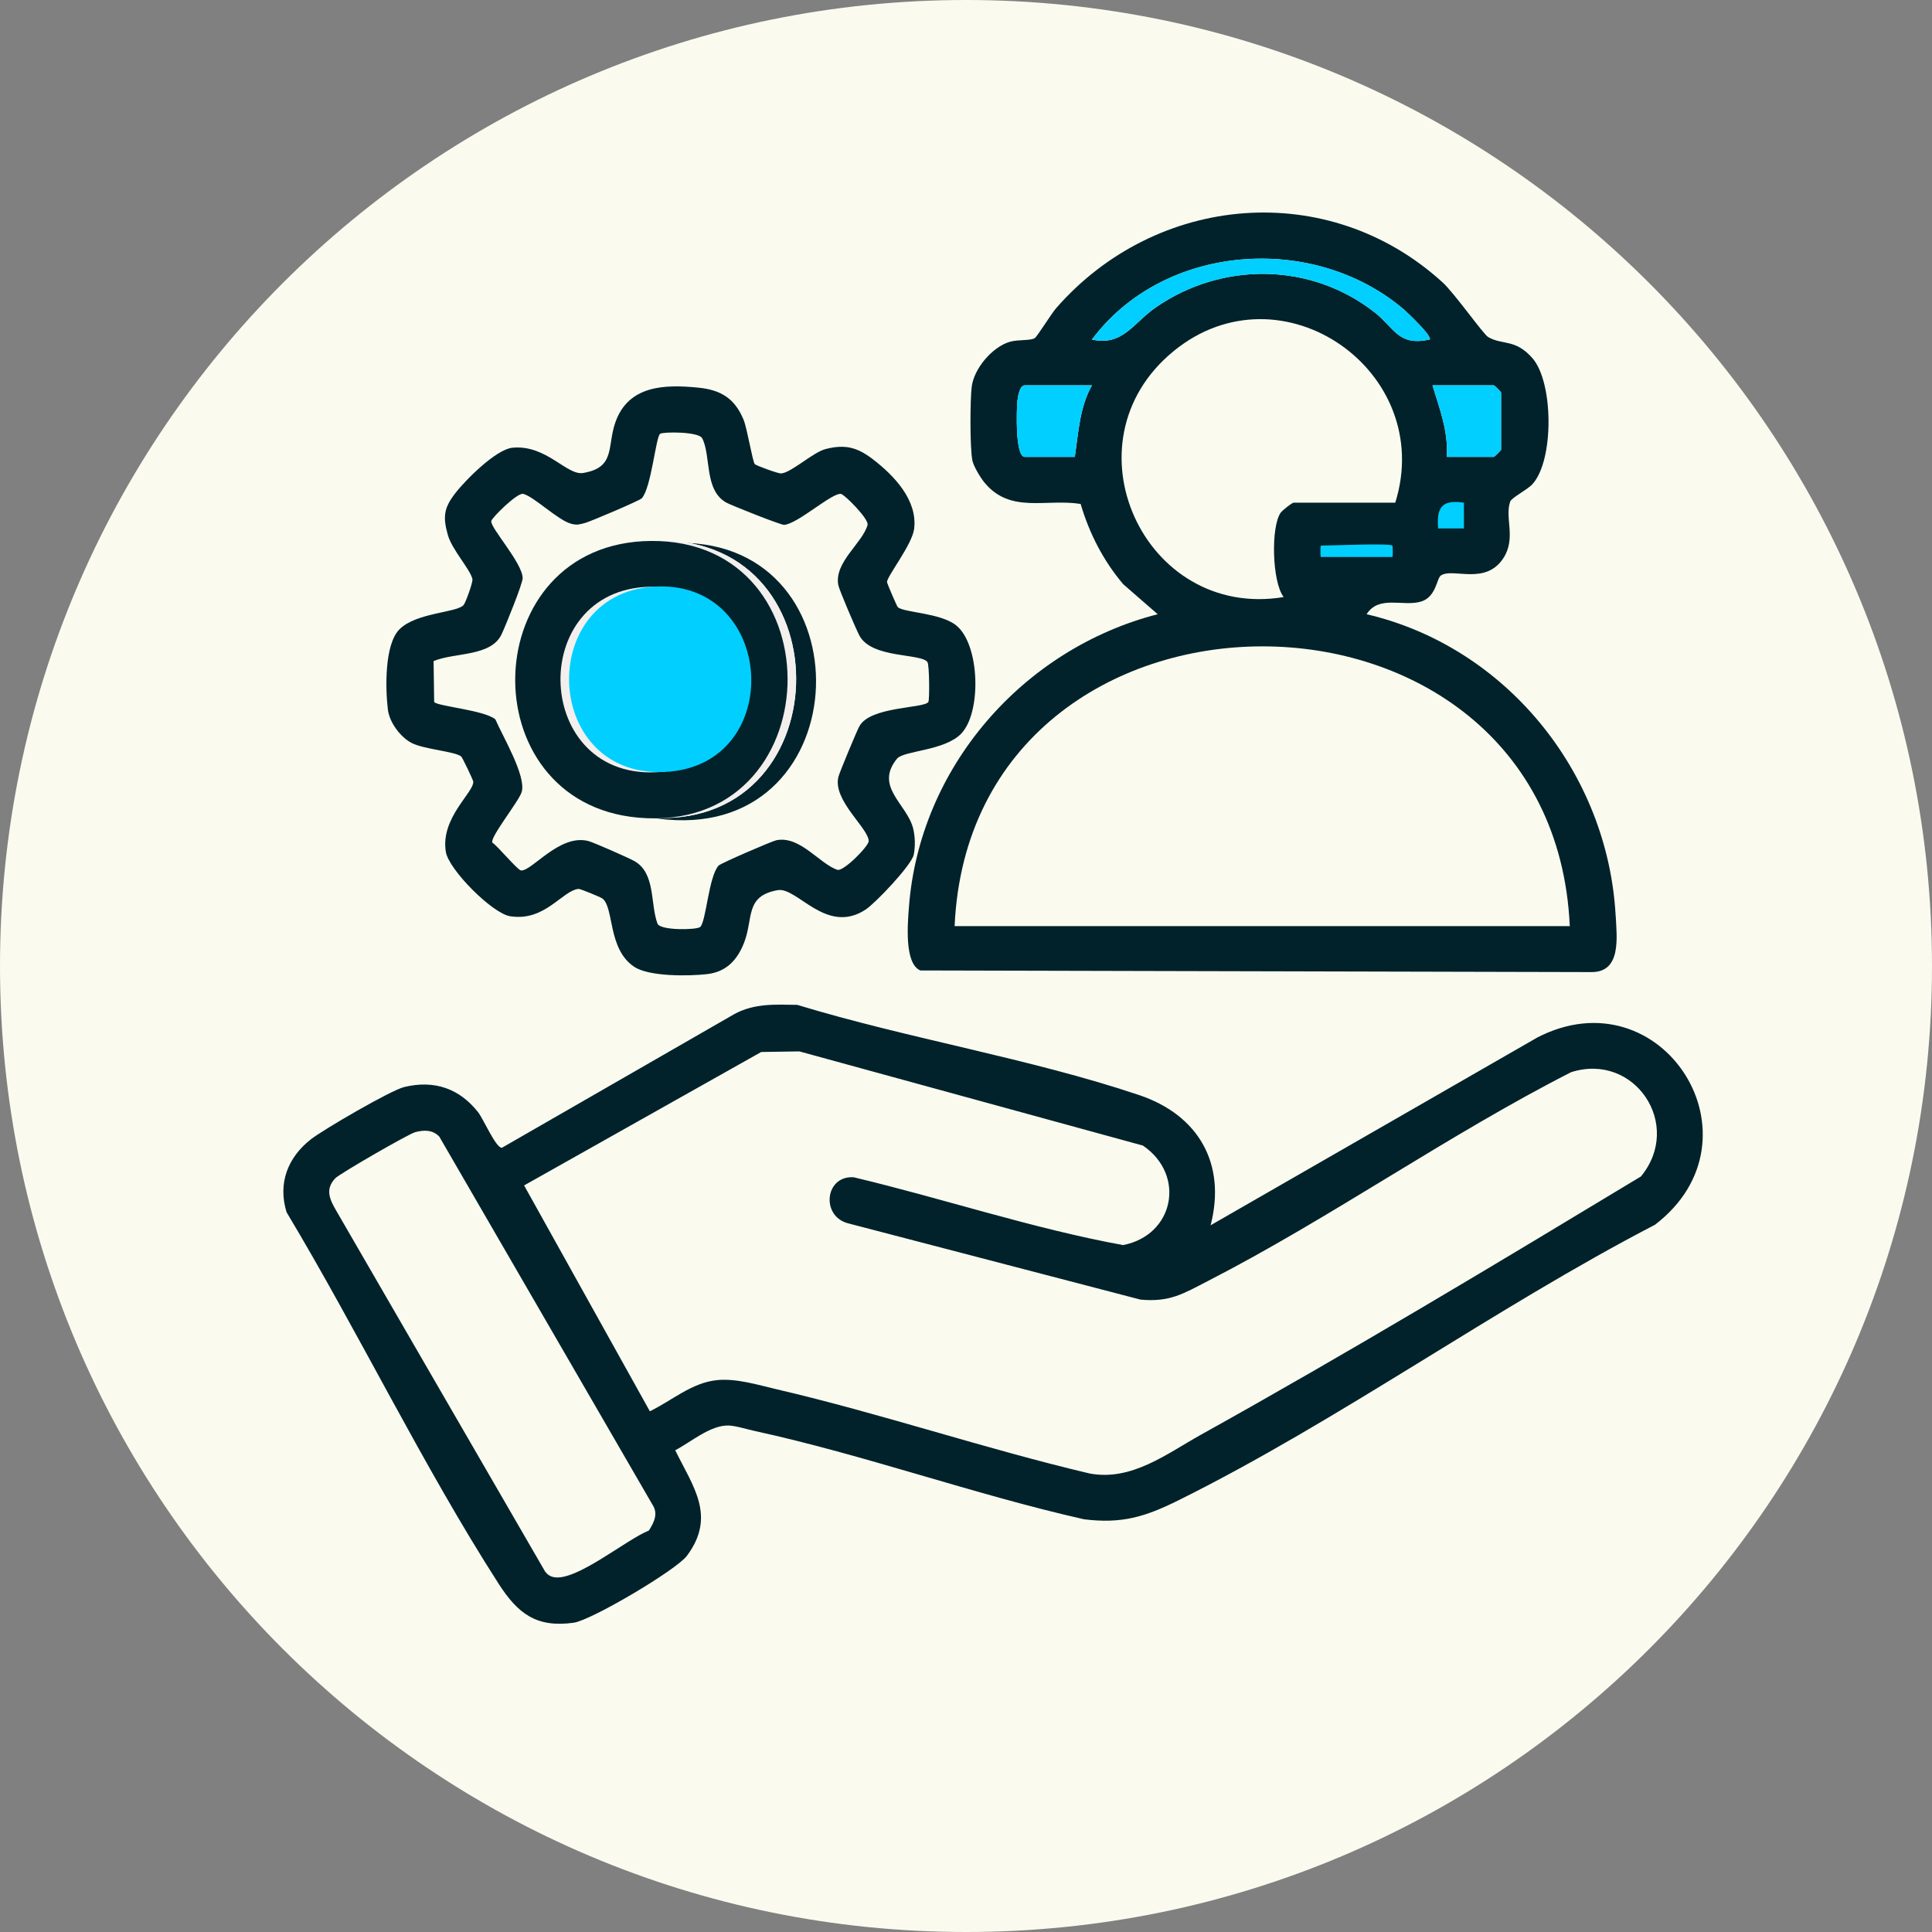
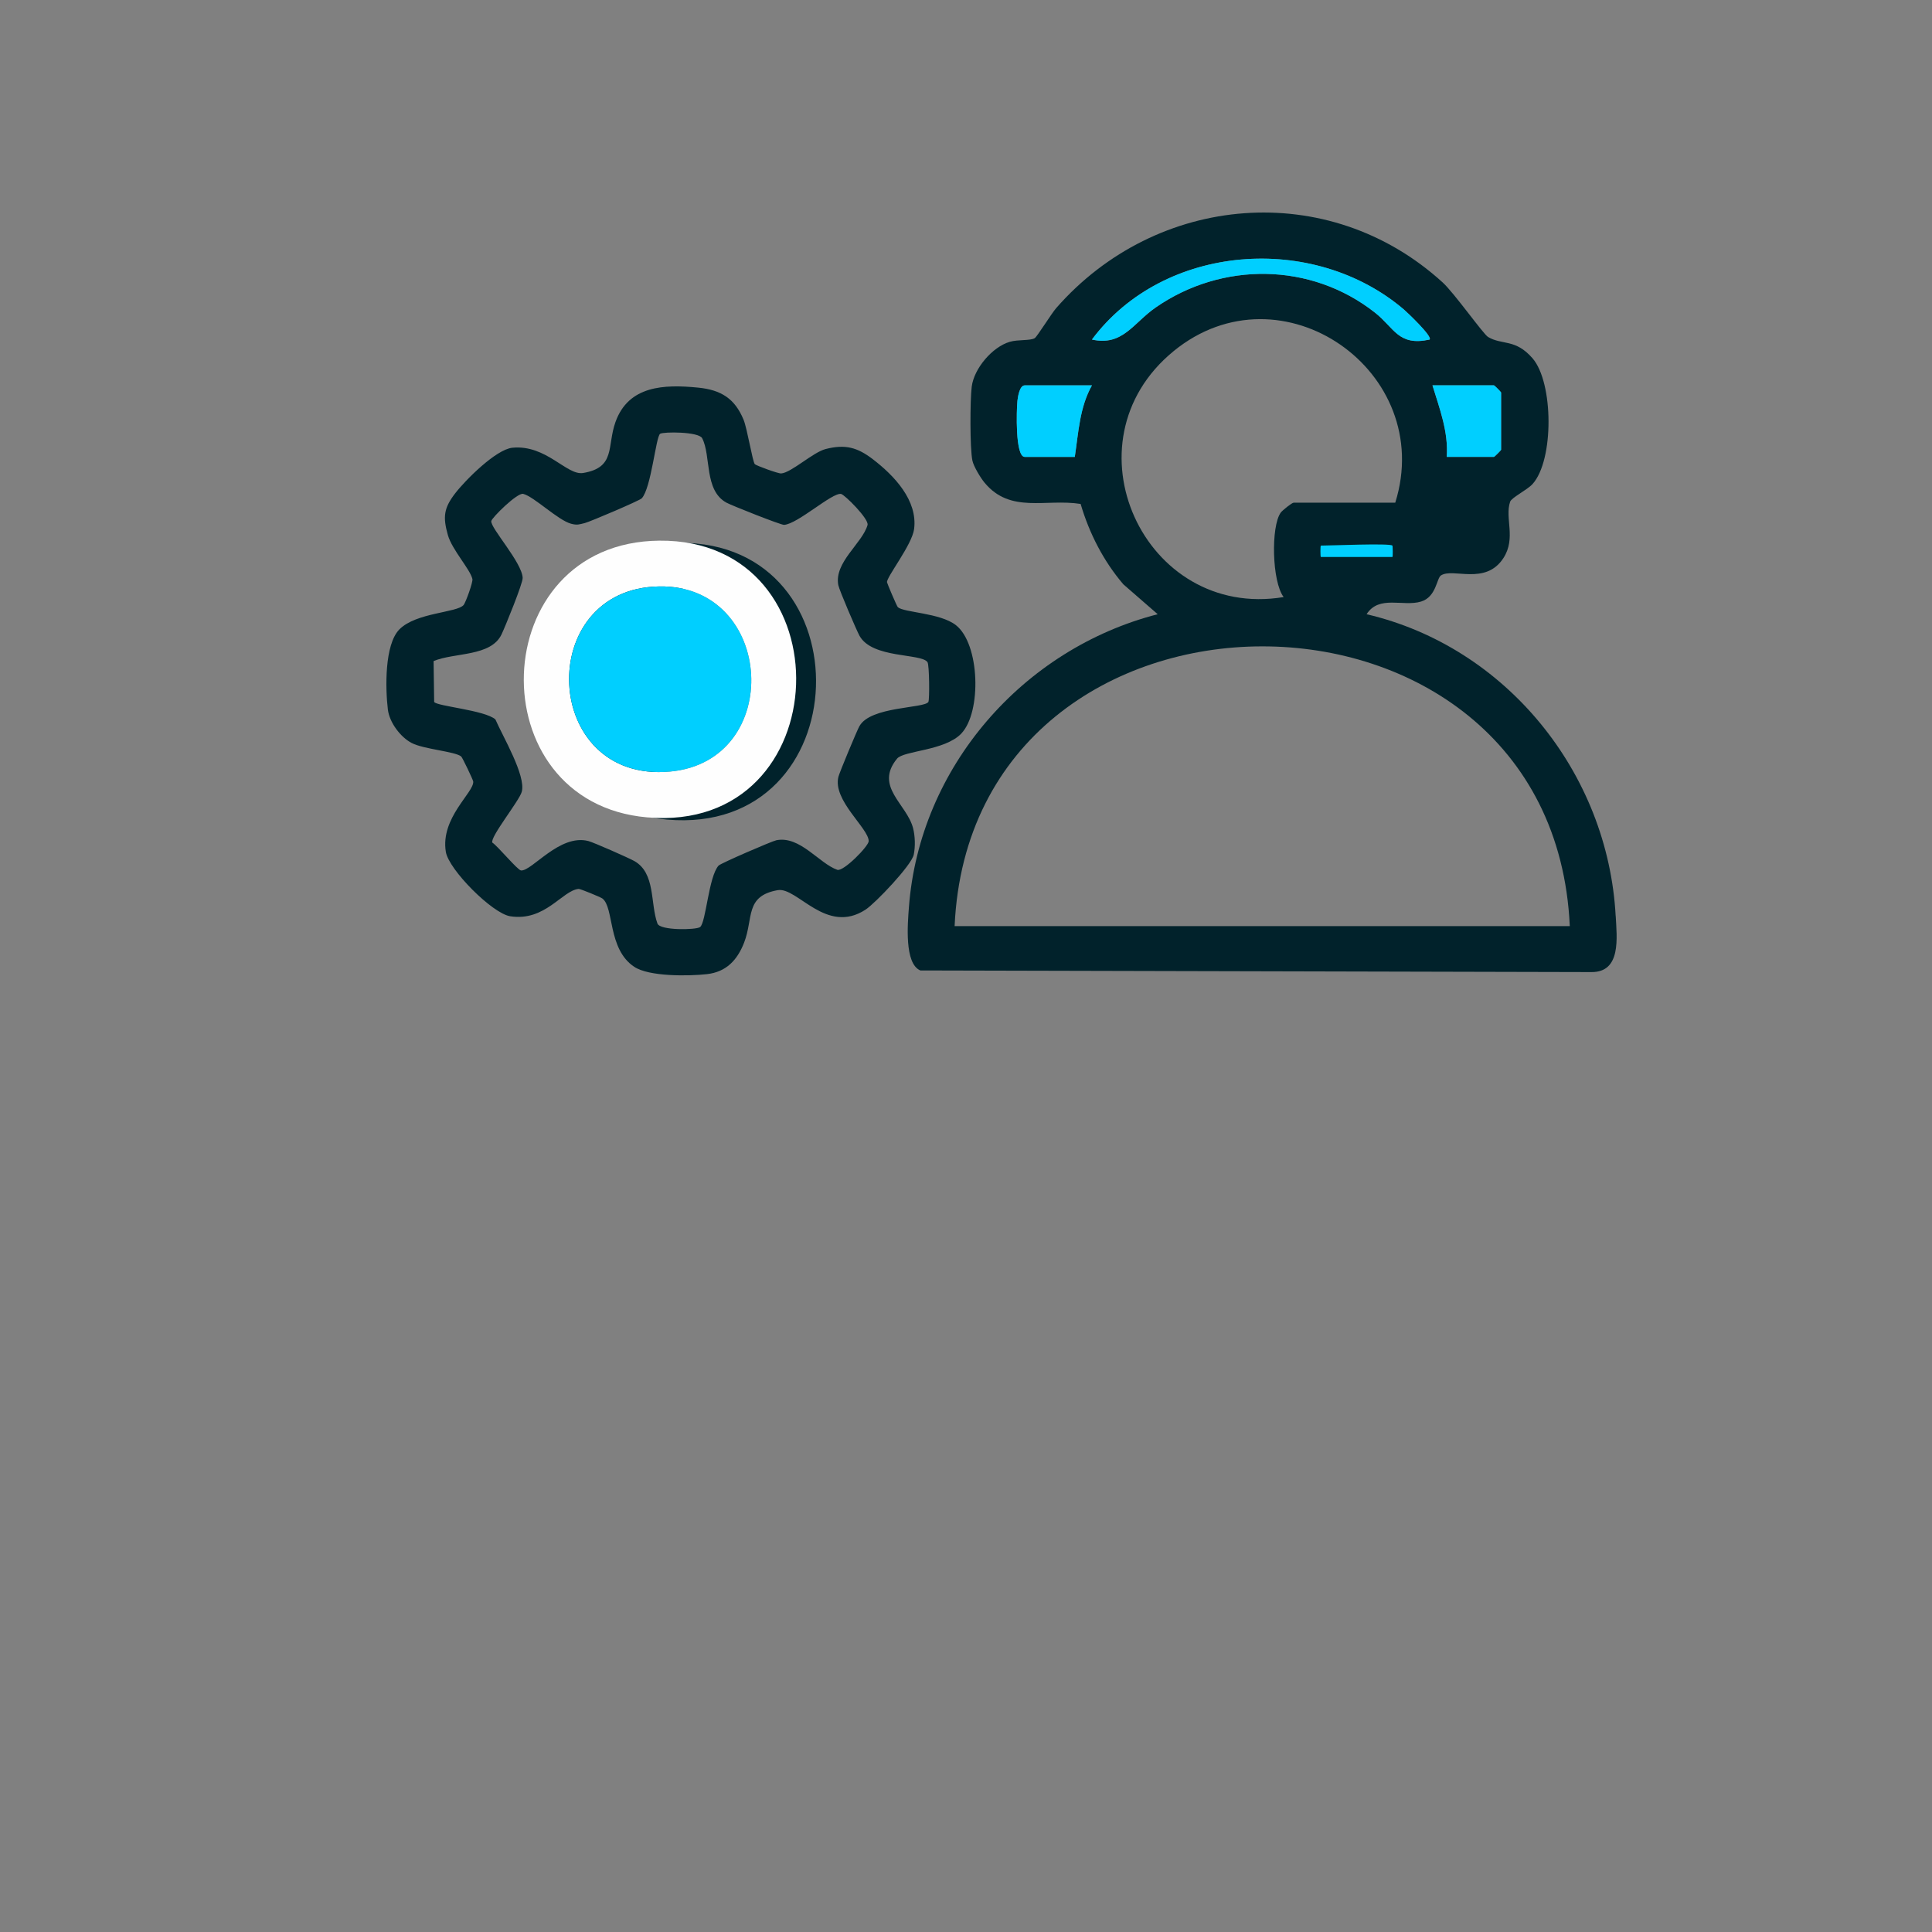
<svg xmlns="http://www.w3.org/2000/svg" width="75" height="75" viewBox="0 0 75 75" fill="none">
  <rect x="0" y="0" width="75" height="75" fill="#808080" stroke="none" />
  <g clip-path="url(#clip0_787_1535)">
-     <path d="M37.5 75C58.211 75 75 58.211 75 37.5C75 16.789 58.211 0 37.5 0C16.789 0 0 16.789 0 37.5C0 58.211 16.789 75 37.5 75Z" fill="#FAFBEE" />
-     <path d="M59.655 40.289L46.996 47.565C47.612 45.176 46.527 43.286 44.22 42.51C39.994 41.089 35.241 40.316 30.95 39.009C30.094 38.995 29.295 38.945 28.517 39.361L19.487 44.555C19.262 44.59 18.763 43.436 18.561 43.177C17.832 42.251 16.859 41.917 15.692 42.198C15.169 42.325 12.549 43.851 12.063 44.232C11.169 44.934 10.779 45.94 11.125 47.059C13.932 51.739 16.416 56.904 19.358 61.483C20.095 62.627 20.812 63.198 22.271 62.994C22.954 62.899 26.252 60.951 26.667 60.395C27.812 58.858 26.907 57.713 26.212 56.299C26.814 55.984 27.575 55.324 28.273 55.338C28.545 55.343 28.998 55.485 29.292 55.549C33.547 56.475 37.814 58.015 42.08 58.978C43.548 59.163 44.46 58.88 45.735 58.248C51.979 55.153 58.023 50.774 64.246 47.545C68.616 44.204 64.52 37.754 59.655 40.287V40.289ZM25.19 59.415C24.308 59.766 22.38 61.387 21.507 61.226C21.359 61.2 21.255 61.128 21.164 61.012L13.06 47.011C12.804 46.571 12.607 46.173 13.015 45.741C13.181 45.565 15.861 44.019 16.113 43.952C16.45 43.861 16.799 43.851 17.055 44.126L25.325 58.405C25.562 58.76 25.392 59.093 25.191 59.414L25.19 59.415ZM63.702 45.669C58.083 49.062 52.378 52.494 46.625 55.693C45.287 56.438 43.931 57.504 42.302 57.201C38.221 56.239 34.216 54.877 30.135 53.928C29.41 53.758 28.591 53.504 27.846 53.575C26.849 53.673 26.09 54.37 25.227 54.785L20.346 46.018L29.551 40.838L31.031 40.815L44.368 44.471C46.044 45.612 45.581 47.951 43.596 48.334C40.072 47.689 36.631 46.532 33.138 45.701C32.024 45.631 31.86 47.2 32.91 47.486L44.275 50.451C45.417 50.556 45.934 50.221 46.886 49.731C51.65 47.285 56.2 44.063 60.991 41.622C63.458 40.837 65.349 43.667 63.703 45.667L63.702 45.669Z" fill="#01222B" />
    <path d="M62.72 35.56C62.422 30.007 58.474 25.112 53.051 23.844C53.534 23.087 54.475 23.564 55.167 23.352C55.756 23.172 55.77 22.453 55.934 22.341C56.396 22.027 57.666 22.742 58.364 21.662C58.863 20.889 58.407 20.11 58.623 19.477C58.678 19.315 59.284 19.021 59.492 18.792C60.331 17.866 60.31 14.849 59.492 13.908C58.824 13.139 58.317 13.409 57.766 13.081C57.579 12.969 56.45 11.368 55.999 10.96C51.567 6.925 44.893 7.51 41.001 11.961C40.817 12.17 40.259 13.073 40.168 13.127C39.992 13.233 39.524 13.174 39.2 13.269C38.521 13.468 37.81 14.304 37.722 15.013C37.657 15.542 37.649 17.387 37.748 17.878C37.794 18.103 38.065 18.552 38.221 18.738C39.224 19.949 40.592 19.349 41.95 19.563C42.285 20.702 42.835 21.778 43.608 22.683L44.942 23.844C39.711 25.187 35.687 29.785 35.283 35.232C35.237 35.847 35.1 37.41 35.728 37.673L61.778 37.736C62.942 37.747 62.766 36.4 62.722 35.561L62.72 35.56ZM57.995 14.961C58.017 14.961 58.272 15.219 58.272 15.238V17.459C58.272 17.479 58.015 17.736 57.995 17.736H56.163C56.231 16.761 55.885 15.865 55.608 14.959H57.995V14.961ZM41.724 17.736H39.78C39.405 17.736 39.461 15.911 39.496 15.564C39.513 15.398 39.581 14.959 39.78 14.959H42.389C41.91 15.81 41.866 16.791 41.724 17.736ZM42.389 13.181C45.178 9.444 50.99 9.025 54.498 12.014C54.627 12.124 55.624 13.067 55.496 13.182C54.279 13.447 54.132 12.731 53.377 12.137C50.893 10.178 47.437 10.152 44.864 11.936C43.987 12.544 43.58 13.447 42.389 13.181ZM45.559 13.631C49.748 10.207 55.756 14.42 54.164 19.514H50.221C50.154 19.514 49.784 19.81 49.718 19.9C49.331 20.437 49.377 22.585 49.831 23.178C44.404 24.077 41.24 17.16 45.559 13.632V13.631ZM37.058 35.952C37.707 21.501 60.275 21.443 60.939 35.952H37.058Z" fill="#01222B" />
    <path d="M37.318 28.475C38.111 27.647 38.042 24.994 37.105 24.266C36.496 23.791 35.1 23.782 34.855 23.572C34.816 23.539 34.442 22.657 34.434 22.605C34.402 22.411 35.408 21.151 35.486 20.534C35.627 19.421 34.712 18.462 33.882 17.826C33.285 17.369 32.815 17.236 32.05 17.432C31.562 17.556 30.712 18.355 30.323 18.379C30.207 18.387 29.347 18.071 29.302 18.019C29.211 17.911 29.01 16.648 28.865 16.293C28.526 15.471 27.989 15.137 27.109 15.048C25.773 14.915 24.398 14.967 23.892 16.385C23.556 17.328 23.91 18.148 22.638 18.361C22 18.469 21.212 17.253 19.891 17.381C19.257 17.444 18.071 18.63 17.668 19.154C17.227 19.726 17.188 20.07 17.387 20.773C17.55 21.345 18.25 22.095 18.339 22.478C18.366 22.599 18.075 23.395 17.999 23.485C17.742 23.79 16.156 23.773 15.504 24.433C14.922 25.025 14.959 26.73 15.057 27.544C15.117 28.042 15.542 28.614 15.98 28.842C16.448 29.087 17.65 29.168 17.901 29.364C17.95 29.402 18.365 30.276 18.371 30.338C18.406 30.763 17.091 31.744 17.307 33.068C17.419 33.76 19.112 35.461 19.806 35.569C21.163 35.781 21.822 34.57 22.462 34.507C22.526 34.501 23.315 34.827 23.384 34.879C23.846 35.228 23.582 36.84 24.619 37.53C25.194 37.916 26.731 37.896 27.444 37.816C28.196 37.731 28.623 37.268 28.886 36.593C29.255 35.644 28.909 34.784 30.189 34.556C30.949 34.421 32.073 36.31 33.602 35.311C33.98 35.064 35.385 33.589 35.471 33.18C35.537 32.866 35.526 32.459 35.445 32.147C35.201 31.206 33.934 30.538 34.823 29.451C35.084 29.135 36.669 29.153 37.32 28.475H37.318ZM33.365 28.184C33.267 28.359 32.596 29.97 32.549 30.149C32.31 31.065 33.72 32.15 33.723 32.652C33.723 32.848 32.74 33.847 32.504 33.766C31.799 33.52 31.055 32.435 30.138 32.618C29.971 32.651 27.978 33.512 27.896 33.602C27.507 34.025 27.406 35.827 27.175 35.99C27.013 36.103 25.624 36.128 25.522 35.852C25.236 35.069 25.456 33.892 24.62 33.423C24.401 33.301 23.047 32.703 22.84 32.649C21.723 32.36 20.65 33.823 20.226 33.791C20.093 33.78 19.323 32.845 19.112 32.709C19.017 32.497 20.16 31.088 20.255 30.736C20.425 30.108 19.511 28.579 19.231 27.927C18.816 27.566 16.963 27.417 16.854 27.25L16.832 25.663C17.641 25.323 19.058 25.498 19.471 24.624C19.617 24.316 20.299 22.642 20.29 22.435C20.266 21.831 19.027 20.487 19.072 20.227C19.093 20.096 20.084 19.115 20.31 19.172C20.726 19.274 21.655 20.191 22.168 20.331C22.415 20.396 22.48 20.357 22.702 20.305C22.898 20.257 24.83 19.434 24.913 19.345C25.285 18.938 25.459 16.948 25.627 16.839C25.756 16.757 27.123 16.753 27.258 17.012C27.613 17.696 27.325 19.033 28.2 19.513C28.399 19.622 30.317 20.383 30.438 20.375C30.968 20.341 32.31 19.109 32.65 19.175C32.792 19.203 33.743 20.154 33.678 20.381C33.476 21.091 32.374 21.829 32.543 22.715C32.581 22.911 33.244 24.454 33.365 24.679C33.856 25.573 35.757 25.352 36.005 25.704C36.078 25.81 36.089 27.172 36.039 27.25C35.875 27.505 33.793 27.416 33.365 28.187V28.184ZM26.365 21.074C19.568 21.139 19.303 31.242 25.892 31.816C33.368 32.47 33.68 21.006 26.365 21.074ZM26.777 30.039C21.772 30.489 21.493 22.927 26.364 22.852C30.87 22.781 31.231 29.638 26.777 30.039Z" fill="#01222B" />
    <path d="M55.496 13.182C54.279 13.447 54.132 12.731 53.377 12.137C50.893 10.178 47.437 10.152 44.864 11.936C43.987 12.544 43.58 13.447 42.389 13.181C45.178 9.444 50.99 9.025 54.498 12.014C54.626 12.124 55.624 13.067 55.496 13.182Z" fill="#00CFFF" />
    <path d="M42.389 14.961C41.91 15.812 41.866 16.793 41.723 17.737H39.779C39.404 17.737 39.461 15.913 39.496 15.565C39.513 15.4 39.581 14.961 39.779 14.961H42.389Z" fill="#00CFFF" />
    <path d="M58.273 15.238V17.459C58.273 17.479 58.015 17.736 57.995 17.736H56.163C56.231 16.761 55.885 15.865 55.608 14.959H57.995C58.017 14.959 58.273 15.218 58.273 15.236V15.238Z" fill="#00CFFF" />
    <path d="M54.053 21.18C54.068 21.195 54.075 21.623 54.053 21.623H51.276C51.253 21.623 51.253 21.18 51.276 21.18C51.657 21.18 53.956 21.08 54.053 21.18Z" fill="#00CFFF" />
-     <path d="M56.829 19.513V20.514H55.828C55.761 19.69 55.977 19.389 56.829 19.513Z" fill="#00CFFF" />
    <path d="M25.594 20.988C18.796 21.052 18.532 31.156 25.121 31.73C32.596 32.384 32.909 20.919 25.594 20.988ZM26.006 29.953C21 30.403 20.722 22.84 25.592 22.765C30.098 22.695 30.46 29.552 26.006 29.953Z" fill="#FEFEFE" />
-     <path d="M25.119 31.729C18.532 31.155 18.795 21.051 25.592 20.987C32.906 20.916 32.595 32.381 25.119 31.729Z" fill="#F3EFED" />
-     <path d="M25.26 21C18.463 21.064 18.198 31.168 24.787 31.742C32.263 32.396 32.575 20.931 25.26 21ZM25.672 29.965C20.667 30.415 20.388 22.852 25.259 22.777C29.765 22.707 30.126 29.564 25.672 29.965Z" fill="#01222B" />
    <path d="M26.006 29.953C21 30.403 20.722 22.84 25.592 22.765C30.098 22.695 30.46 29.552 26.006 29.953Z" fill="#00CFFF" />
  </g>
  <defs>
    <clipPath id="clip0_787_1535">
      <rect width="75" height="75" fill="white" />
    </clipPath>
  </defs>
</svg>